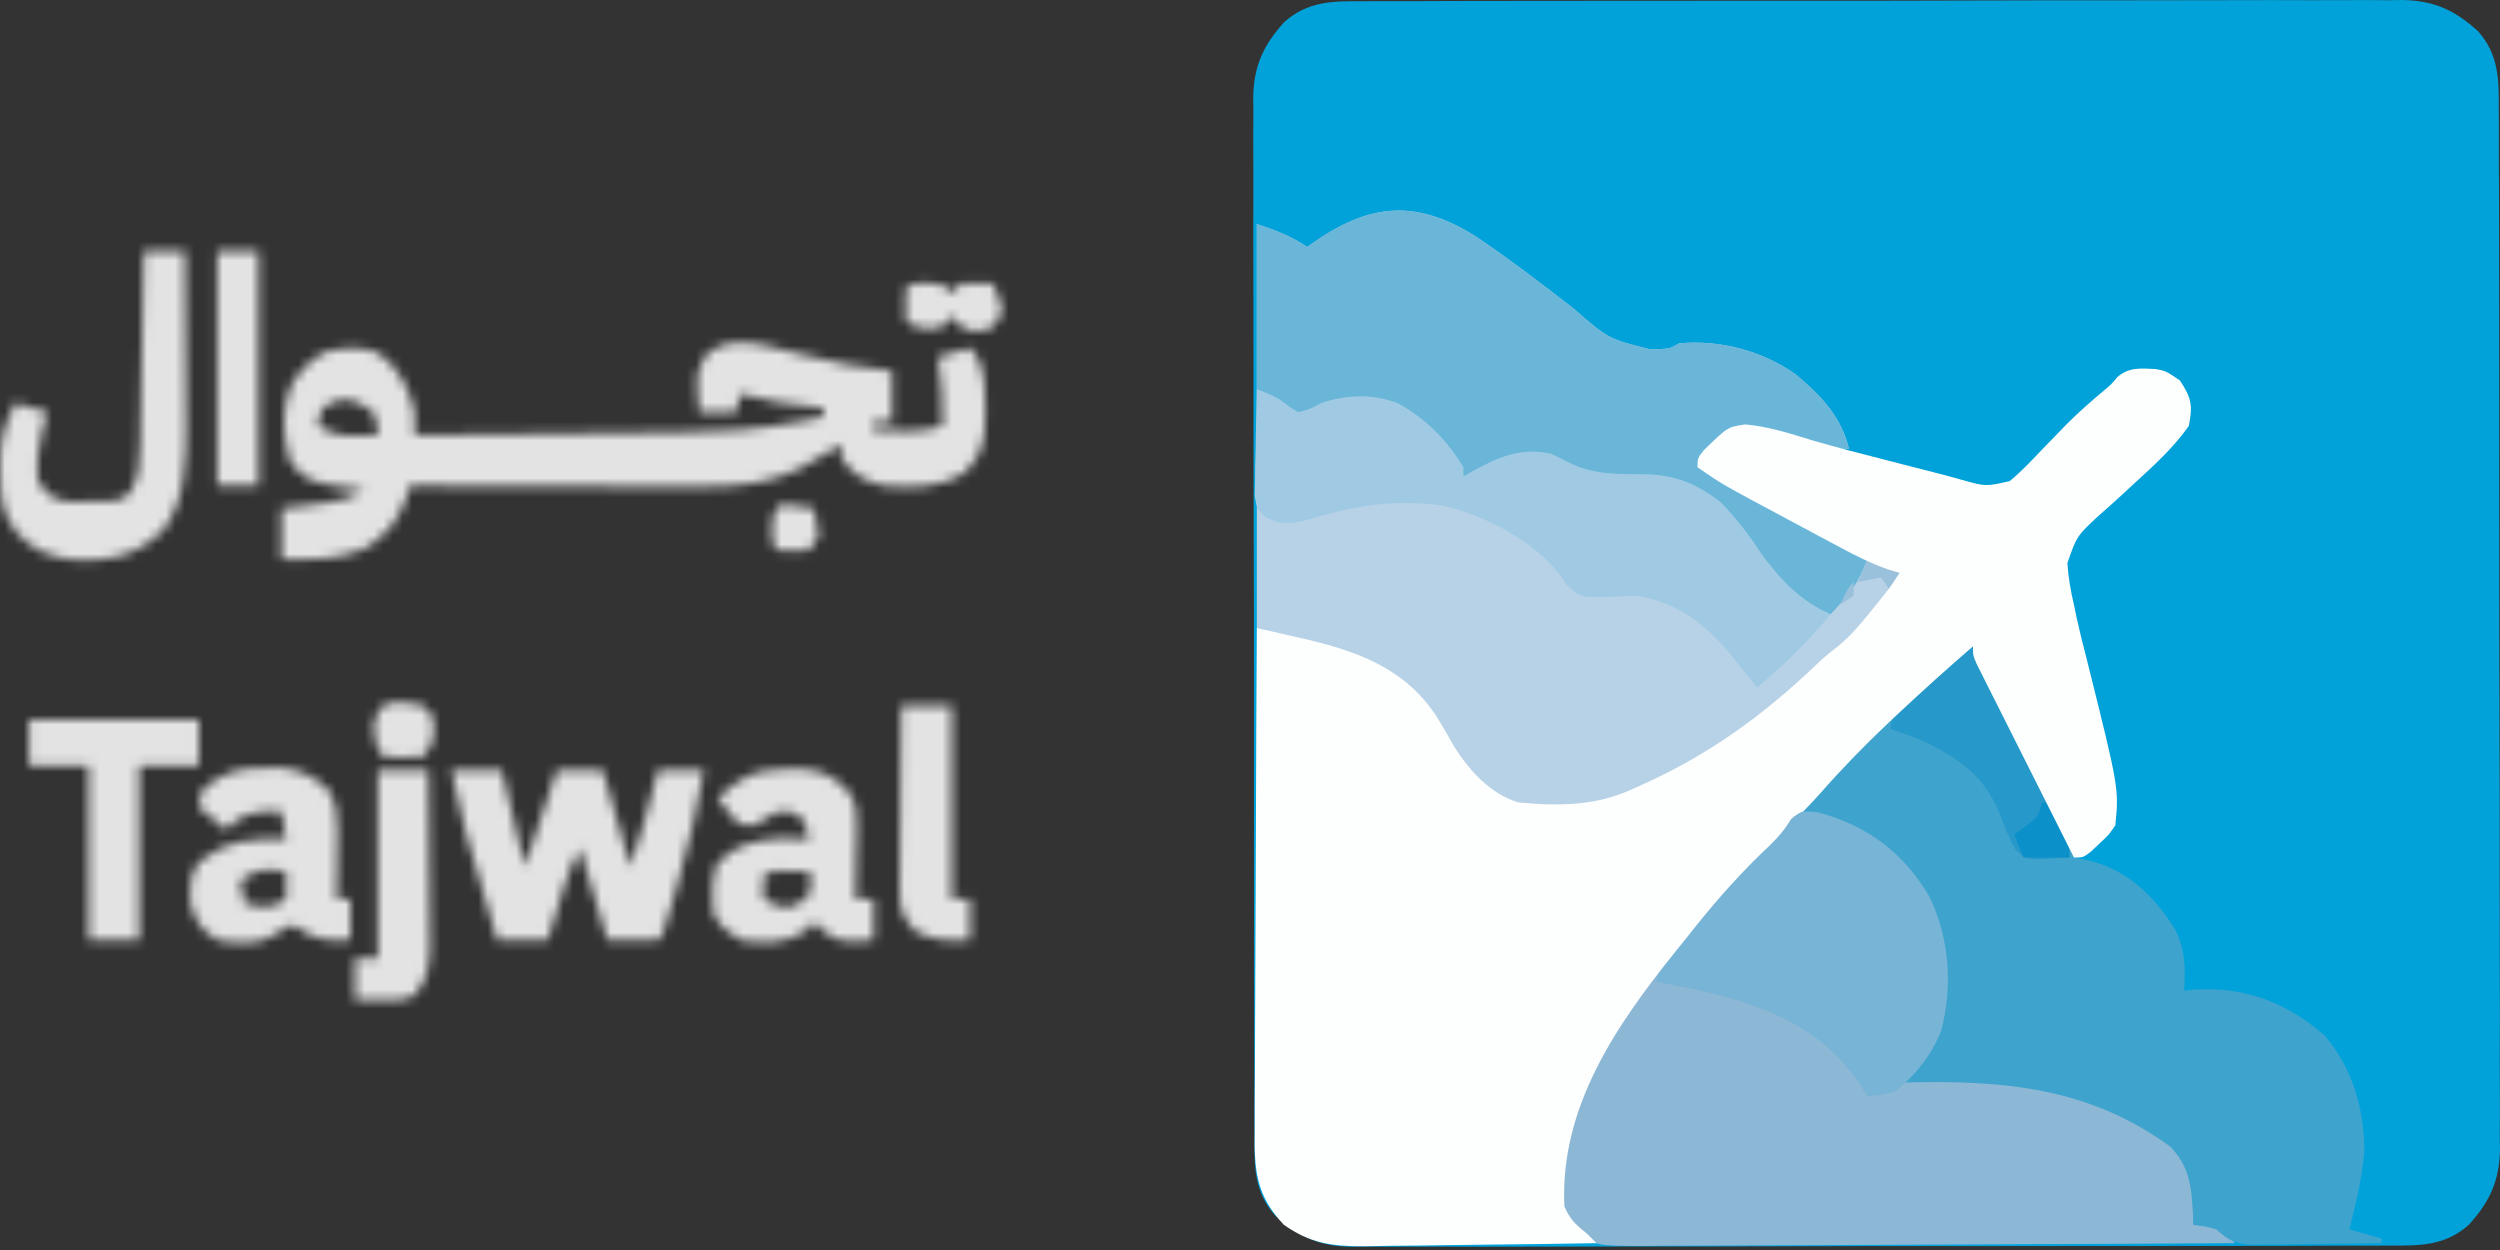
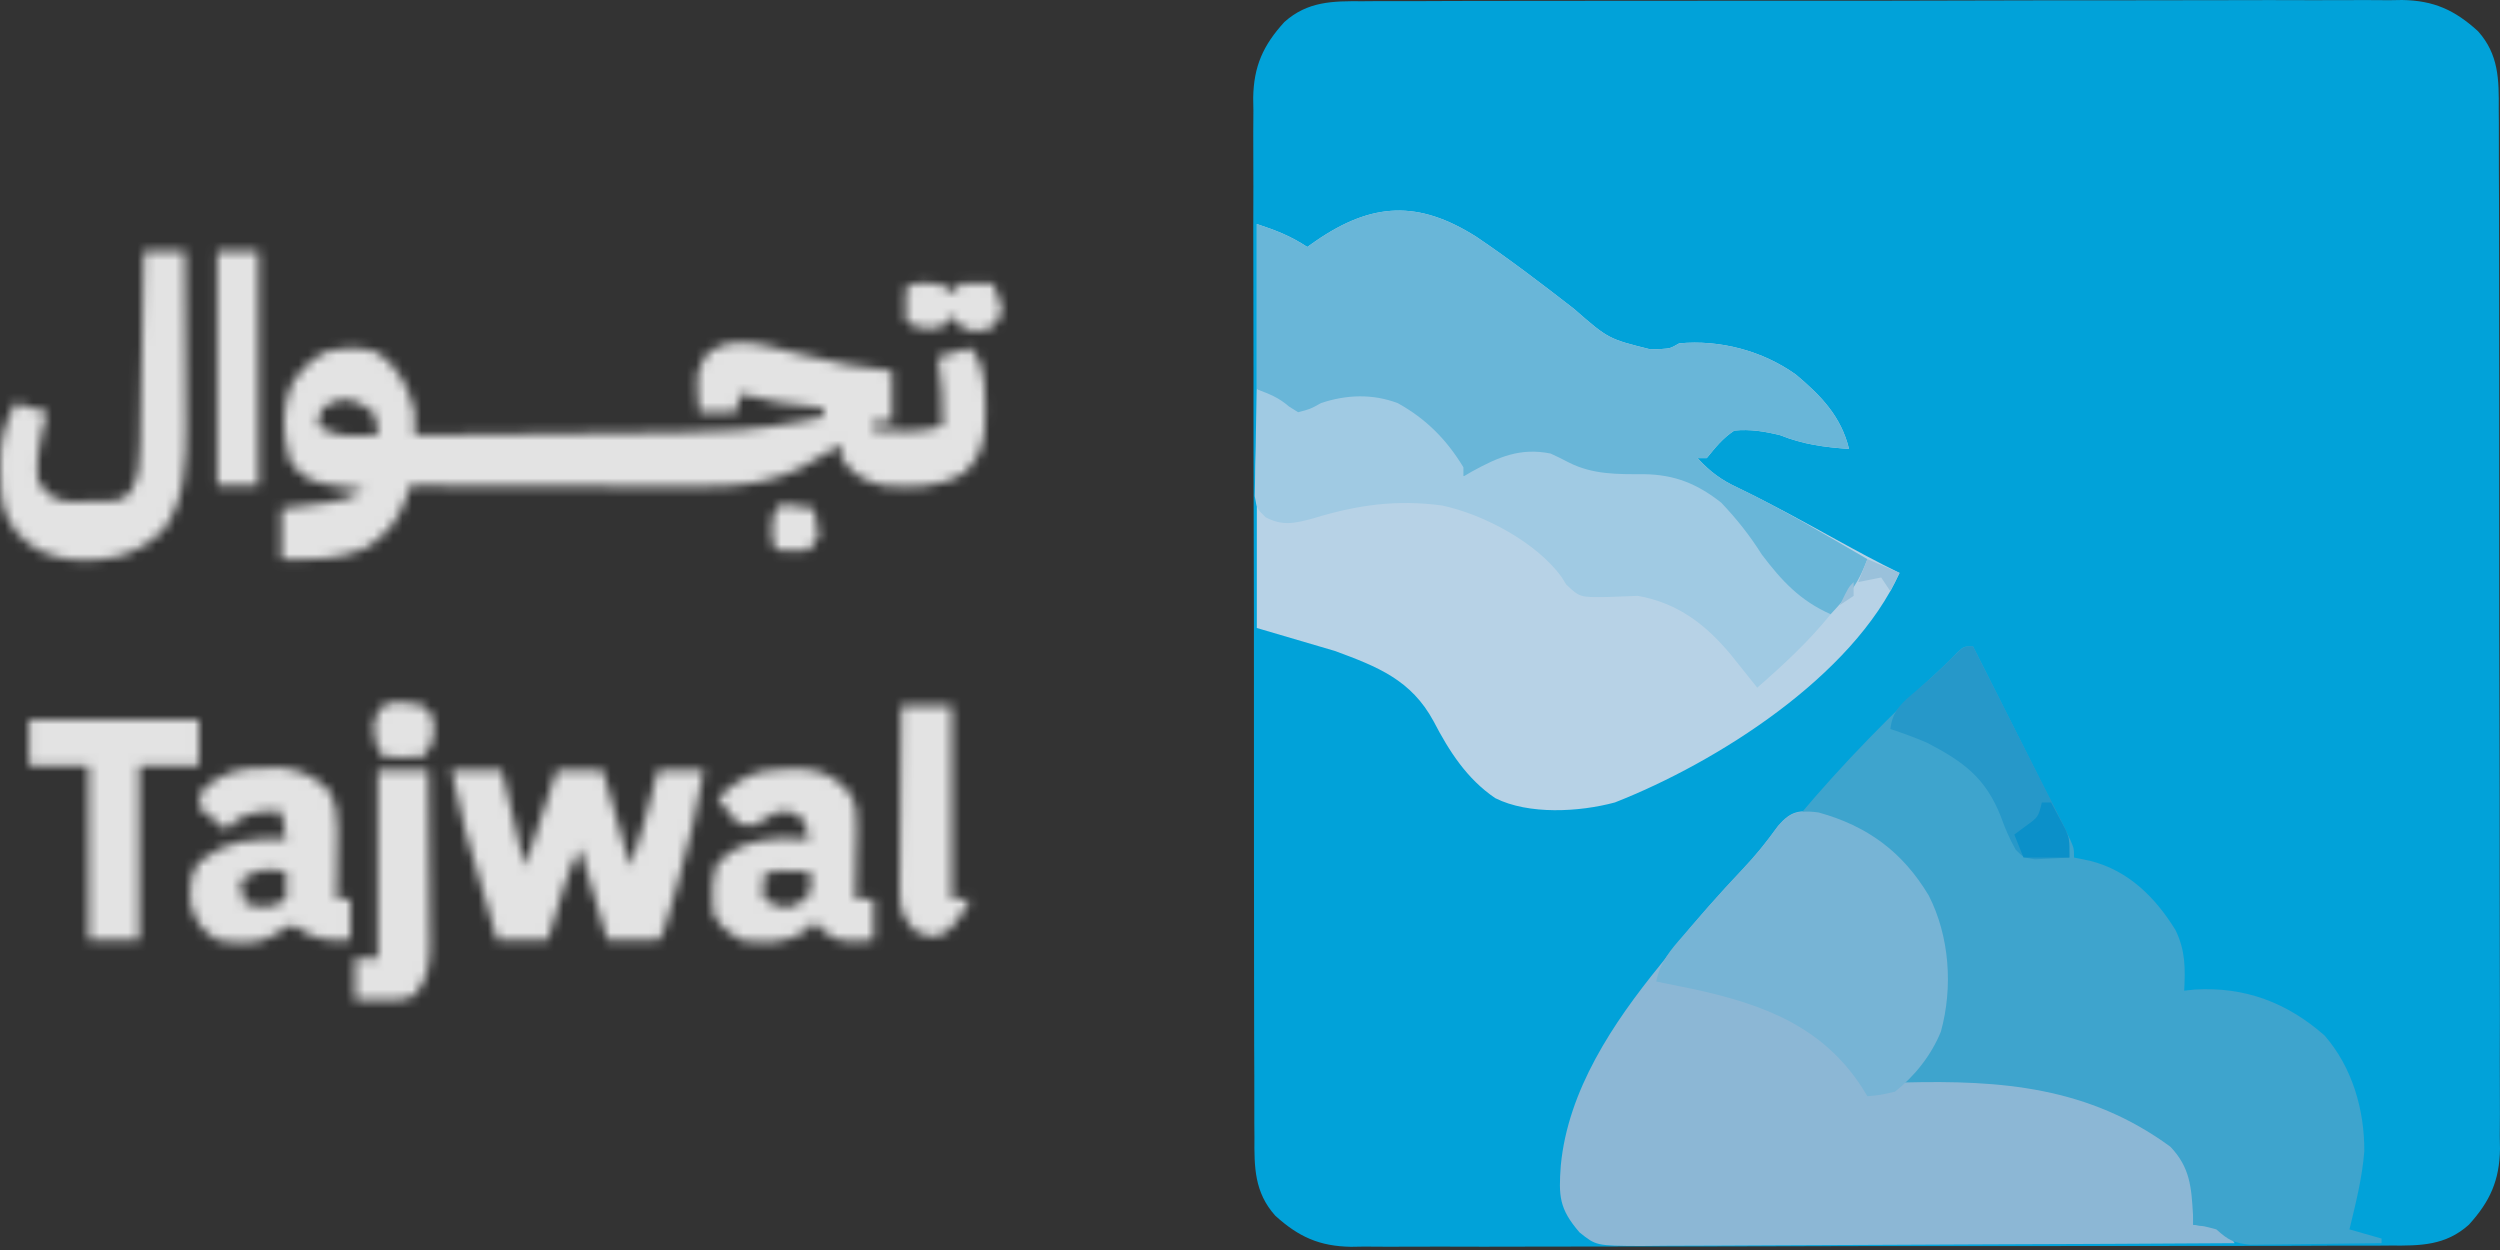
<svg xmlns="http://www.w3.org/2000/svg" width="264" height="132" viewBox="0 0 264 132" fill="none">
  <rect x="0" y="0" width="264" height="132" fill="#333333" stroke="none" />
  <mask id="mask0_1326_734" style="mask-type:alpha" maskUnits="userSpaceOnUse" x="0" y="26" width="106" height="80">
    <path d="M80.815 36.482C82.11 36.783 83.398 37.106 84.686 37.44C87.866 38.258 90.925 38.877 94.2 39.167C94.2 40.927 94.2 42.687 94.2 44.5C93.56 44.5 92.92 44.5 92.261 44.5C92.261 44.82 92.261 45.14 92.261 45.47C93.109 45.483 93.957 45.492 94.806 45.5C95.278 45.505 95.751 45.511 96.237 45.517C97.427 45.475 98.399 45.328 99.532 44.985C99.576 42.487 99.458 40.176 99.048 37.713C100.168 37.393 101.287 37.073 102.441 36.743C104.248 38.55 103.992 41.326 104.047 43.773C104.029 46.476 103.815 47.868 101.956 49.833C99.32 51.59 96.324 51.562 93.23 51.287C91.226 50.755 90.049 50.151 88.867 48.378C88.867 47.898 88.867 47.419 88.867 46.924C88.269 47.275 88.269 47.275 87.659 47.632C87.118 47.938 86.577 48.245 86.019 48.56C85.49 48.864 84.962 49.168 84.417 49.48C79.835 51.738 74.69 51.417 69.714 51.382C68.949 51.38 68.185 51.379 67.42 51.378C65.423 51.374 63.425 51.364 61.428 51.354C59.384 51.344 57.34 51.339 55.295 51.334C51.296 51.324 47.297 51.308 43.297 51.287C43.16 51.735 43.022 52.183 42.88 52.645C42.001 55.112 40.667 56.652 38.419 57.983C35.453 59.182 32.913 59.082 29.723 59.044C29.723 57.284 29.723 55.524 29.723 53.711C30.19 53.652 30.658 53.594 31.139 53.533C32.058 53.411 32.058 53.411 32.995 53.287C33.603 53.208 34.21 53.129 34.836 53.048C36.261 52.787 37.223 52.509 38.449 51.772C38.092 51.724 37.735 51.677 37.368 51.628C32.532 50.887 32.532 50.887 30.692 48.863C29.838 46.3 29.697 43.48 30.63 40.915C31.628 39.151 32.497 38.282 34.237 37.198C36.314 36.67 37.865 36.537 39.904 37.228C42.121 38.855 43.168 40.896 43.782 43.531C43.791 44.338 43.792 45.147 43.782 45.954C48.232 45.913 52.683 45.867 57.133 45.815C59.2 45.791 61.268 45.769 63.335 45.75C65.334 45.732 67.333 45.709 69.332 45.684C70.091 45.675 70.849 45.668 71.607 45.662C75.987 45.628 80.199 45.39 84.504 44.5C84.957 44.41 85.409 44.319 85.875 44.226C86.223 44.157 86.57 44.087 86.928 44.015C86.928 43.695 86.928 43.375 86.928 43.046C86.623 43.022 86.318 42.998 86.004 42.974C83.307 42.738 80.81 42.316 78.202 41.591C78.042 42.231 77.882 42.871 77.717 43.531C76.437 43.531 75.157 43.531 73.839 43.531C73.465 39.249 73.465 39.249 74.839 37.168C76.855 35.881 78.488 36.034 80.815 36.482ZM34.086 43.046C33.696 44.039 33.696 44.039 33.601 44.985C35.086 45.85 36.132 46.065 37.843 46.015C38.424 46.002 38.424 46.002 39.017 45.989C39.456 45.972 39.456 45.972 39.904 45.954C39.849 44.787 39.849 44.787 39.419 43.531C37.392 42.023 36.25 41.65 34.086 43.046Z" fill="#F6F6F6" />
    <path d="M47.661 81.344C49.421 81.344 51.181 81.344 52.994 81.344C53.794 84.704 54.594 88.063 55.418 91.525C55.898 90.085 56.378 88.645 56.872 87.162C57.519 85.222 58.165 83.283 58.811 81.344C60.411 81.344 62.011 81.344 63.659 81.344C64.619 84.704 65.579 88.063 66.568 91.525C67.366 89.142 67.366 89.142 68.056 86.741C68.141 86.422 68.225 86.104 68.312 85.775C68.396 85.453 68.481 85.13 68.568 84.798C68.656 84.464 68.744 84.131 68.835 83.787C69.049 82.973 69.263 82.158 69.477 81.344C71.076 81.344 72.676 81.344 74.325 81.344C73.663 85.327 72.735 89.159 71.628 93.04C71.475 93.59 71.321 94.139 71.163 94.706C70.026 98.732 70.026 98.732 69.477 99.281C67.698 99.351 65.924 99.302 64.144 99.281C62.704 94.482 62.704 94.482 61.235 89.585C60.565 90.926 60.069 92.012 59.641 93.411C59.535 93.754 59.428 94.098 59.319 94.452C59.211 94.806 59.104 95.16 58.993 95.524C58.882 95.885 58.771 96.246 58.656 96.619C58.383 97.506 58.112 98.393 57.842 99.281C56.082 99.281 54.322 99.281 52.509 99.281C48.881 87.086 48.881 87.086 47.661 81.344Z" fill="#F6F6F6" />
    <path d="M15.181 26.563C16.62 26.563 18.06 26.563 19.544 26.563C19.568 29.65 19.585 32.737 19.597 35.824C19.602 36.873 19.608 37.921 19.617 38.97C19.629 40.484 19.634 41.998 19.639 43.512C19.643 43.974 19.648 44.437 19.654 44.914C19.654 48.705 19.572 53.047 17.12 56.135C14.434 58.676 11.768 59.255 8.165 59.163C5.47 58.901 3.422 58.19 1.637 56.105C0.142 53.976 0.049 52.526 0.031 49.984C0.021 49.647 0.011 49.31 0.001 48.963C-0.018 46.478 0.499 44.785 1.607 42.561C2.726 42.881 3.846 43.201 5 43.531C4.84 44.1 4.68 44.67 4.515 45.258C4.051 47.158 3.804 48.839 4.031 50.803C4.768 51.924 4.768 51.924 5.97 52.742C7.616 53.03 7.616 53.03 9.394 52.954C9.989 52.953 10.585 52.953 11.198 52.952C12.722 52.865 12.722 52.865 13.664 52.122C14.701 50.54 14.761 48.89 14.795 47.036C14.805 46.58 14.815 46.124 14.825 45.654C14.833 45.166 14.841 44.678 14.849 44.175C14.859 43.672 14.869 43.169 14.88 42.65C14.912 41.045 14.94 39.44 14.969 37.834C14.989 36.745 15.011 35.657 15.032 34.568C15.084 31.899 15.133 29.231 15.181 26.563Z" fill="#F6F6F6" />
    <path d="M28.026 81.102C28.949 81.094 28.949 81.094 29.89 81.087C31.947 81.386 32.984 81.958 34.571 83.283C35.483 84.738 35.657 85.83 35.635 87.533C35.632 87.964 35.629 88.395 35.626 88.84C35.618 89.286 35.609 89.732 35.601 90.192C35.597 90.645 35.592 91.099 35.588 91.566C35.576 92.684 35.56 93.801 35.541 94.918C36.02 94.918 36.5 94.918 36.995 94.918C36.995 96.358 36.995 97.798 36.995 99.281C34.528 99.427 33.214 99.223 31.177 97.827C30.146 97.724 30.146 97.724 29.342 98.539C27.405 99.879 25.194 99.633 22.936 99.281C21.077 98.054 20.631 97.302 20.058 95.161C20.026 93.395 20.069 92.532 20.997 91.04C24.024 88.618 26.496 88.553 30.208 88.616C30.048 87.656 29.888 86.696 29.723 85.707C27.815 85.621 26.503 85.631 24.875 86.677C24.555 86.997 24.235 87.317 23.905 87.647C22.946 86.847 21.986 86.047 20.997 85.222C21.057 84.374 21.057 84.374 21.482 83.283C23.677 81.492 25.214 81.079 28.026 81.102ZM25.36 92.979C25.515 94.241 25.515 94.241 25.845 95.403C27.258 95.796 28.007 95.994 29.39 95.433C29.66 95.263 29.93 95.093 30.208 94.918C30.208 93.958 30.208 92.999 30.208 92.01C27.499 91.717 27.499 91.717 25.36 92.979Z" fill="#F6F6F6" />
    <path d="M82.961 81.223C83.851 81.204 83.851 81.204 84.758 81.185C86.968 81.393 88.176 82.03 89.656 83.67C90.455 84.947 90.493 85.659 90.466 87.154C90.461 87.607 90.457 88.06 90.452 88.527C90.44 88.996 90.427 89.466 90.415 89.949C90.405 90.664 90.405 90.664 90.395 91.394C90.378 92.569 90.354 93.743 90.324 94.918C90.964 94.918 91.604 94.918 92.263 94.918C92.263 96.358 92.263 97.798 92.263 99.281C88.743 99.52 88.743 99.52 86.93 98.312C86.611 97.992 86.29 97.672 85.961 97.342C85.671 97.662 85.381 97.982 85.082 98.312C82.839 99.719 80.789 99.677 78.204 99.281C76.749 98.408 76.046 97.874 75.296 96.373C75.167 94.416 75.131 92.987 75.75 91.131C77.527 89.246 79.828 88.705 82.368 88.529C83.405 88.526 84.441 88.567 85.476 88.616C85.173 87.392 85.173 87.392 84.507 86.192C83.39 85.621 83.39 85.621 82.083 85.707C80.811 86.382 80.811 86.382 79.659 87.162C78.204 87.162 78.204 87.162 77.532 86.525C76.948 85.768 76.364 85.01 75.78 84.253C78.373 82.055 79.457 81.267 82.961 81.223ZM80.628 92.494C80.628 93.294 80.628 94.094 80.628 94.918C81.703 95.551 81.703 95.551 83.052 95.888C84.455 95.45 84.455 95.45 85.476 94.433C85.679 93.16 85.679 93.16 85.476 92.01C84.856 91.999 84.236 91.99 83.597 91.979C83.249 91.974 82.9 91.968 82.541 91.962C81.558 91.948 81.558 91.948 80.628 92.494Z" fill="#F6F6F6" />
    <path d="M3.06 76.011C8.979 76.011 14.898 76.011 20.997 76.011C20.997 77.611 20.997 79.211 20.997 80.859C18.917 80.859 16.837 80.859 14.695 80.859C14.695 86.939 14.695 93.018 14.695 99.281C12.935 99.281 11.175 99.281 9.362 99.281C9.362 93.202 9.362 87.123 9.362 80.859C7.282 80.859 5.203 80.859 3.06 80.859C3.06 79.26 3.06 77.66 3.06 76.011Z" fill="#F6F6F6" />
    <path d="M39.905 81.344C41.665 81.344 43.425 81.344 45.238 81.344C45.274 84.337 45.3 87.331 45.318 90.324C45.325 91.342 45.335 92.36 45.347 93.378C45.365 94.843 45.373 96.307 45.38 97.772C45.387 98.226 45.395 98.68 45.402 99.148C45.403 101.52 45.37 103.192 43.783 105.099C42.501 105.74 41.516 105.63 40.087 105.614C39.6 105.609 39.114 105.605 38.613 105.6C38.24 105.595 37.866 105.589 37.481 105.583C37.481 104.144 37.481 102.704 37.481 101.22C38.281 101.22 39.081 101.22 39.905 101.22C39.905 94.661 39.905 88.102 39.905 81.344Z" fill="#F6F6F6" />
-     <path d="M95.171 74.557C96.931 74.557 98.691 74.557 100.504 74.557C100.504 81.276 100.504 87.995 100.504 94.918C101.144 94.918 101.784 94.918 102.443 94.918C102.443 96.358 102.443 97.798 102.443 99.281C100.261 99.367 98.56 99.386 96.626 98.312C95.361 96.912 94.99 96.027 95.006 94.15C95.006 93.713 95.006 93.276 95.006 92.827C95.014 92.359 95.021 91.892 95.029 91.411C95.031 90.929 95.033 90.448 95.035 89.952C95.043 88.416 95.062 86.88 95.08 85.343C95.088 84.301 95.094 83.259 95.1 82.217C95.116 79.663 95.141 77.11 95.171 74.557Z" fill="#F6F6F6" />
+     <path d="M95.171 74.557C96.931 74.557 98.691 74.557 100.504 74.557C100.504 81.276 100.504 87.995 100.504 94.918C101.144 94.918 101.784 94.918 102.443 94.918C100.261 99.367 98.56 99.386 96.626 98.312C95.361 96.912 94.99 96.027 95.006 94.15C95.006 93.713 95.006 93.276 95.006 92.827C95.014 92.359 95.021 91.892 95.029 91.411C95.031 90.929 95.033 90.448 95.035 89.952C95.043 88.416 95.062 86.88 95.08 85.343C95.088 84.301 95.094 83.259 95.1 82.217C95.116 79.663 95.141 77.11 95.171 74.557Z" fill="#F6F6F6" />
    <path d="M22.938 26.563C24.378 26.563 25.818 26.563 27.301 26.563C27.301 34.722 27.301 42.881 27.301 51.287C25.861 51.287 24.422 51.287 22.938 51.287C22.938 43.128 22.938 34.969 22.938 26.563Z" fill="#F6F6F6" />
    <path d="M97.807 29.866C99.534 29.957 99.534 29.957 100.504 30.926C100.824 30.606 101.144 30.286 101.473 29.957C103.231 29.896 103.231 29.896 104.867 29.957C105.442 31.29 105.442 31.29 105.836 32.865C105.321 34.017 105.321 34.017 104.382 34.804C103.17 35.017 103.17 35.017 101.958 34.804C101.079 34.077 101.079 34.077 100.504 33.35C100.324 33.6 100.144 33.85 99.958 34.108C99.049 34.804 99.049 34.804 97.534 34.683C96.141 34.32 96.141 34.32 95.656 33.835C95.595 32.138 95.595 32.138 95.656 30.441C96.141 29.957 96.141 29.957 97.807 29.866Z" fill="#F6F6F6" />
    <path d="M44.753 74.557C45.722 75.526 45.722 75.526 45.843 76.951C45.722 78.435 45.722 78.435 44.753 79.89C43.703 80.032 43.703 80.032 42.51 79.981C42.114 79.967 41.718 79.954 41.31 79.941C41.006 79.924 40.702 79.907 40.389 79.89C39.644 78.554 39.417 78.015 39.48 76.436C39.905 75.042 39.905 75.042 40.723 74.345C42.212 73.983 43.278 74.172 44.753 74.557Z" fill="#F6F6F6" />
    <path d="M82.566 53.227C84.323 53.408 84.323 53.408 85.959 53.711C86.262 55.075 86.262 55.075 86.444 56.62C85.964 57.34 85.964 57.34 85.475 58.075C83.748 58.196 83.748 58.196 82.081 58.075C81.596 57.59 81.596 57.59 81.505 55.923C81.596 54.196 81.596 54.196 82.566 53.227Z" fill="#F6F6F6" />
  </mask>
  <g mask="url(#mask0_1326_734)">
    <rect x="-234.785" y="5.419" width="364.151" height="122.503" fill="#F6F6F6" fill-opacity="0.9" />
  </g>
  <path d="M143.893 0.132C144.376 0.128 144.859 0.124 145.356 0.12C146.97 0.111 148.584 0.114 150.198 0.118C151.357 0.114 152.516 0.109 153.675 0.103C156.493 0.092 159.312 0.089 162.13 0.091C164.422 0.093 166.714 0.091 169.006 0.087C169.333 0.087 169.659 0.086 169.996 0.086C170.659 0.084 171.323 0.083 171.986 0.082C178.204 0.071 184.423 0.074 190.641 0.079C196.325 0.084 202.008 0.074 207.692 0.055C213.533 0.036 219.375 0.028 225.216 0.032C228.494 0.034 231.771 0.031 235.048 0.018C238.13 0.005 241.212 0.007 244.295 0.02C245.425 0.022 246.555 0.02 247.685 0.012C249.23 0.002 250.775 0.009 252.32 0.022C252.765 0.015 253.21 0.007 253.669 0C256.998 0.056 259.209 1.047 261.675 3.293C263.87 5.751 263.893 8.389 263.867 11.556C263.871 12.039 263.875 12.522 263.879 13.019C263.888 14.633 263.885 16.247 263.881 17.861C263.885 19.02 263.89 20.179 263.896 21.338C263.907 24.156 263.91 26.975 263.908 29.794C263.906 32.085 263.908 34.377 263.912 36.669C263.912 36.996 263.913 37.322 263.913 37.659C263.915 38.322 263.916 38.986 263.917 39.649C263.928 45.867 263.925 52.086 263.92 58.304C263.915 63.988 263.925 69.671 263.944 75.355C263.963 81.196 263.971 87.038 263.967 92.879C263.965 96.157 263.968 99.434 263.981 102.711C263.993 105.794 263.992 108.876 263.979 111.958C263.977 113.088 263.979 114.218 263.987 115.348C263.997 116.893 263.99 118.438 263.977 119.983C263.984 120.428 263.992 120.873 263.999 121.332C263.943 124.661 262.952 126.872 260.706 129.338C258.248 131.533 255.61 131.556 252.443 131.53C251.96 131.534 251.477 131.538 250.98 131.542C249.366 131.552 247.752 131.548 246.138 131.544C244.979 131.548 243.82 131.553 242.661 131.559C239.843 131.571 237.024 131.573 234.205 131.571C231.914 131.569 229.622 131.571 227.33 131.575C227.003 131.575 226.677 131.576 226.34 131.577C225.677 131.578 225.013 131.579 224.35 131.58C218.131 131.591 211.913 131.589 205.695 131.583C200.011 131.578 194.328 131.589 188.644 131.607C182.803 131.626 176.961 131.634 171.12 131.63C167.842 131.628 164.565 131.631 161.288 131.644C158.205 131.657 155.123 131.655 152.041 131.642C150.911 131.64 149.781 131.642 148.651 131.65C147.106 131.661 145.561 131.653 144.016 131.64C143.571 131.648 143.126 131.655 142.667 131.662C139.338 131.607 137.127 130.615 134.661 128.369C132.466 125.911 132.443 123.273 132.469 120.106C132.465 119.623 132.461 119.14 132.457 118.643C132.447 117.029 132.451 115.415 132.455 113.801C132.451 112.642 132.446 111.483 132.44 110.324C132.428 107.506 132.426 104.687 132.428 101.869C132.43 99.577 132.428 97.285 132.424 94.993C132.424 94.666 132.423 94.34 132.422 94.003C132.421 93.34 132.42 92.676 132.419 92.013C132.408 85.795 132.41 79.576 132.416 73.358C132.421 67.674 132.41 61.991 132.392 56.307C132.373 50.466 132.365 44.624 132.369 38.783C132.371 35.505 132.368 32.228 132.355 28.951C132.342 25.869 132.344 22.787 132.357 19.704C132.359 18.574 132.357 17.444 132.349 16.314C132.338 14.769 132.346 13.225 132.359 11.679C132.351 11.234 132.344 10.789 132.337 10.33C132.392 7.001 133.384 4.79 135.63 2.324C138.088 0.129 140.726 0.106 143.893 0.132Z" fill="#01A2D9" />
  <path d="M155.92 25.018C159.457 27.408 162.843 29.997 166.214 32.615C169.84 35.787 169.84 35.787 174.291 36.895C174.659 36.884 175.026 36.872 175.405 36.859C176.389 36.793 176.389 36.793 177.321 36.259C181.62 35.854 186.128 37.039 189.653 39.562C192.304 41.787 194.419 43.968 195.258 47.409C192.628 47.215 190.439 46.936 187.986 45.955C186.343 45.555 184.828 45.3 183.139 45.47C181.891 46.304 181.194 47.198 180.23 48.379C179.91 48.379 179.59 48.379 179.26 48.379C180.595 49.831 181.778 50.704 183.563 51.53C187.087 53.227 190.502 55.11 193.929 56.995C196.131 58.205 198.331 59.399 200.591 60.499C195.655 71.433 181.292 80.516 170.534 84.738C166.78 85.754 161.427 86.057 157.899 84.284C154.909 82.262 153.022 79.316 151.385 76.163C149.028 71.806 145.491 70.407 140.962 68.74C138.242 67.94 135.523 67.14 132.72 66.316C132.72 52.238 132.72 38.16 132.72 23.655C134.846 24.363 136.243 24.907 138.053 26.079C138.334 25.88 138.616 25.681 138.905 25.477C144.886 21.351 149.786 21.124 155.92 25.018Z" fill="#B7D2E6" />
  <path d="M192.047 85.798C197.188 87.219 200.905 89.944 203.671 94.557C205.884 98.88 206.289 104.336 204.864 109.038C204.185 110.953 202.875 112.307 201.561 113.825C201.844 113.815 202.126 113.805 202.417 113.794C212.644 113.477 222.84 114.75 230.649 122.067C231.737 123.622 231.724 124.922 231.679 126.793C231.67 127.271 231.661 127.748 231.652 128.24C231.641 128.602 231.63 128.965 231.618 129.338C232.158 129.388 232.698 129.438 233.255 129.49C233.834 129.6 234.414 129.71 235.012 129.823C235.492 130.543 235.492 130.543 235.981 131.278C227.246 131.334 218.51 131.377 209.774 131.403C205.718 131.416 201.662 131.433 197.605 131.46C194.07 131.485 190.534 131.5 186.998 131.506C185.126 131.509 183.255 131.516 181.383 131.534C179.62 131.55 177.858 131.555 176.095 131.552C175.141 131.553 174.188 131.566 173.234 131.579C168.558 131.552 168.558 131.552 166.795 130.139C164.644 127.643 164.586 126.307 164.819 123.087C165.568 115.129 170.344 108.021 175.265 101.962C175.83 101.267 176.387 100.564 176.943 99.861C179.168 97.079 181.51 94.426 183.962 91.844C185.366 90.361 186.581 88.853 187.775 87.192C189.144 85.613 189.995 85.509 192.047 85.798Z" fill="#8CB7D5" />
  <path d="M208.349 68.255C209.871 71.274 211.389 74.294 212.906 77.315C213.423 78.344 213.94 79.372 214.458 80.399C215.201 81.874 215.941 83.349 216.682 84.825C216.915 85.287 217.148 85.748 217.388 86.224C217.602 86.651 217.816 87.078 218.036 87.518C218.225 87.894 218.414 88.271 218.61 88.659C219.015 89.586 219.015 89.586 219.015 90.555C219.595 90.675 220.174 90.795 220.772 90.919C224.781 91.948 227.591 94.75 229.733 98.212C230.787 100.385 230.773 102.263 230.65 104.614C231.026 104.575 231.402 104.536 231.79 104.495C237.045 104.188 241.485 105.85 245.466 109.341C248.402 112.694 249.696 117.212 249.67 121.574C249.452 124.377 248.762 127.096 248.102 129.823C249.222 130.143 250.342 130.463 251.495 130.793C251.495 130.953 251.495 131.113 251.495 131.278C249.322 131.314 247.148 131.34 244.974 131.358C244.235 131.365 243.496 131.375 242.756 131.387C241.693 131.405 240.629 131.413 239.565 131.42C238.925 131.427 238.286 131.435 237.626 131.443C235.88 131.267 235.319 130.961 234.043 129.823C232.759 129.477 232.759 129.477 231.619 129.339C231.607 128.987 231.594 128.636 231.581 128.274C231.411 125.375 231.277 123.281 229.195 121.097C220.569 114.77 211.361 114.053 201.077 114.31C201.317 113.953 201.556 113.596 201.803 113.229C202.113 112.756 202.424 112.283 202.744 111.795C203.053 111.328 203.363 110.862 203.681 110.381C205.667 106.852 205.585 101.343 204.624 97.456C202.578 92.599 199.256 89.133 194.432 87.073C192.919 86.534 191.525 86.328 189.927 86.192C194.667 80.556 199.71 75.425 205.133 70.45C205.671 69.947 206.192 69.425 206.695 68.887C207.38 68.255 207.38 68.255 208.349 68.255Z" fill="#3EA4CD" />
  <path d="M155.92 25.018C159.457 27.408 162.843 29.997 166.214 32.615C169.84 35.787 169.84 35.787 174.291 36.895C174.659 36.884 175.026 36.872 175.405 36.859C176.389 36.793 176.389 36.793 177.321 36.259C181.62 35.854 186.128 37.039 189.653 39.562C192.304 41.787 194.419 43.968 195.258 47.409C192.628 47.215 190.439 46.936 187.986 45.955C186.343 45.555 184.828 45.3 183.139 45.47C181.891 46.304 181.194 47.198 180.23 48.379C179.91 48.379 179.59 48.379 179.26 48.379C180.604 49.843 181.792 50.705 183.593 51.53C188.266 53.777 192.713 56.447 197.197 59.044C196.551 60.739 195.932 61.965 194.713 63.316C194.452 63.61 194.19 63.903 193.921 64.205C193.623 64.53 193.623 64.53 193.319 64.862C191.002 64.657 189.563 63.582 187.986 61.953C187.313 61.002 186.665 60.032 186.047 59.044C185.42 58.222 184.771 57.415 184.108 56.62C183.742 56.153 183.742 56.153 183.368 55.675C183.092 55.337 182.816 54.999 182.533 54.651C182.28 54.335 182.028 54.02 181.767 53.695C178.966 51.16 176.189 50.554 172.503 50.56C169.525 50.491 167.35 50.222 164.686 48.801C162.944 48.018 161.241 48.038 159.384 48.379C158.296 48.813 157.307 49.305 156.295 49.894C155.506 50.318 155.506 50.318 154.536 50.318C154.027 49.587 153.547 48.835 153.082 48.076C151.246 45.406 149.356 43.696 146.295 42.562C143.074 42.041 140.918 42.479 138.053 44.016C137.114 43.743 137.114 43.743 136.114 43.046C134.994 42.406 133.874 41.766 132.72 41.107C132.72 35.348 132.72 29.588 132.72 23.655C134.846 24.363 136.243 24.907 138.053 26.079C138.334 25.88 138.616 25.681 138.905 25.477C144.886 21.351 149.786 21.124 155.92 25.018Z" fill="#69B6D8" />
  <path d="M132.721 41.107C134.052 41.606 135.037 41.982 136.115 42.925C136.435 43.125 136.755 43.325 137.084 43.531C138.347 43.204 138.347 43.204 139.508 42.561C142.185 41.669 144.943 41.564 147.604 42.573C150.592 44.229 152.769 46.422 154.537 49.348C154.537 49.668 154.537 49.988 154.537 50.318C154.836 50.143 155.135 49.968 155.444 49.788C158.245 48.253 160.538 47.25 163.748 47.894C164.393 48.187 165.03 48.502 165.656 48.833C168.213 50.13 170.802 50.079 173.615 50.074C176.858 50.125 179.221 51.08 181.768 53.087C183.406 54.813 184.773 56.538 186.048 58.559C188.146 61.334 190.098 63.438 193.32 64.862C190.983 67.752 188.363 70.178 185.563 72.618C185.276 72.258 184.988 71.898 184.692 71.528C184.34 71.088 183.987 70.648 183.624 70.194C183.362 69.864 183.099 69.534 182.829 69.194C180.126 65.94 177.203 63.688 172.959 62.922C171.888 62.956 170.817 62.997 169.747 63.044C166.825 63.084 166.825 63.084 165.384 61.711C165.221 61.447 165.058 61.183 164.89 60.911C162.222 57.267 156.694 54.326 152.293 53.382C147.456 52.729 143.272 53.328 138.673 54.742C136.736 55.259 135.436 55.585 133.632 54.61C132.721 53.712 132.721 53.712 132.501 52.389C132.511 51.869 132.521 51.348 132.532 50.812C132.538 50.248 132.544 49.684 132.551 49.103C132.567 48.514 132.583 47.925 132.6 47.318C132.609 46.724 132.617 46.129 132.626 45.516C132.649 44.046 132.681 42.577 132.721 41.107Z" fill="#A0CAE3" />
  <path d="M192.047 85.798C197.188 87.219 200.905 89.944 203.671 94.557C205.868 98.849 206.256 104.251 204.955 108.947C203.948 111.423 202.202 113.636 200.107 115.28C198.526 115.643 198.526 115.643 197.198 115.764C197.004 115.448 196.81 115.132 196.609 114.806C192.423 108.371 186.18 106.054 178.897 104.463C177.566 104.181 176.233 103.91 174.898 103.645C175.313 101.584 176.387 100.346 177.746 98.797C177.983 98.522 178.22 98.247 178.464 97.963C180.329 95.812 182.229 93.692 184.184 91.622C185.181 90.562 186.101 89.511 186.95 88.326C188.5 86.175 189.326 85.41 192.047 85.798Z" fill="#77B4D5" />
  <path d="M208.349 68.255C209.804 71.117 211.253 73.981 212.698 76.848C213.191 77.823 213.684 78.797 214.179 79.771C214.891 81.17 215.597 82.571 216.302 83.973C216.525 84.408 216.747 84.844 216.977 85.292C217.181 85.7 217.385 86.107 217.595 86.527C217.775 86.884 217.956 87.242 218.143 87.61C218.529 88.616 218.529 88.616 218.529 90.555C217.752 90.608 216.974 90.645 216.196 90.677C215.763 90.699 215.33 90.722 214.884 90.745C213.681 90.555 213.681 90.555 212.856 89.728C212.206 88.579 211.733 87.464 211.288 86.223C209.677 82.134 207.337 80.428 203.501 78.436C202.218 77.883 200.949 77.424 199.622 76.981C199.861 74.96 200.905 74.175 202.41 72.891C204.471 71.108 204.471 71.108 206.409 69.194C207.379 68.255 207.379 68.255 208.349 68.255Z" fill="#2698C9" />
  <path d="M215.62 84.738C215.94 84.738 216.26 84.738 216.59 84.738C216.918 85.341 217.24 85.948 217.559 86.556C217.829 87.062 217.829 87.062 218.105 87.578C218.529 88.616 218.529 88.616 218.529 90.555C216.929 90.555 215.329 90.555 213.681 90.555C213.361 89.755 213.041 88.956 212.711 88.131C213.101 87.841 213.491 87.551 213.893 87.253C215.244 86.284 215.244 86.284 215.62 84.738Z" fill="#0B90C9" />
  <path d="M197.199 59.044C198.878 59.764 198.878 59.764 200.592 60.499C200.272 61.139 199.952 61.778 199.622 62.438C199.303 61.958 198.983 61.478 198.653 60.983C197.853 61.143 197.053 61.303 196.229 61.468C196.549 60.668 196.869 59.868 197.199 59.044ZM195.744 61.468C195.744 61.948 195.744 62.428 195.744 62.922C195.024 63.402 195.024 63.402 194.29 63.892C195.199 62.014 195.199 62.014 195.744 61.468Z" fill="#9AC1DB" />
-   <path d="M227.627 38.969C228.708 39.168 228.708 39.168 230.193 40.168C231.416 42.022 231.577 42.8 231.132 44.985C229.526 47.273 227.432 49.178 225.375 51.053C224.765 51.618 224.765 51.618 224.143 52.195C223.304 52.968 222.454 53.729 221.594 54.479C219.313 56.601 219.313 56.601 218.316 59.459C218.416 60.991 218.665 62.397 219.013 63.892C219.114 64.376 219.215 64.859 219.319 65.357C219.651 66.848 220.023 68.323 220.406 69.801C223.768 83.276 223.768 83.276 223.376 87.162C222.667 88.189 222.667 88.189 221.74 89.041C221.436 89.329 221.132 89.618 220.819 89.915C219.982 90.556 219.982 90.556 219.013 90.556C217.491 87.537 215.972 84.517 214.456 81.495C213.939 80.467 213.422 79.439 212.904 78.412C212.161 76.937 211.42 75.462 210.68 73.986C210.447 73.524 210.214 73.062 209.973 72.587C209.653 71.947 209.653 71.947 209.326 71.293C209.137 70.916 208.947 70.54 208.752 70.151C208.347 69.225 208.347 69.225 208.347 68.255C205.673 70.569 203.048 72.927 200.469 75.345C200.114 75.678 199.759 76.011 199.393 76.354C196.857 78.753 194.448 81.237 192.145 83.861C191.584 84.493 191 85.103 190.41 85.708C190.168 85.708 189.44 86.192 189.124 86.509C188.968 86.905 189.284 86.104 189.124 86.509C188.247 88.037 187.037 89.139 185.774 90.344C183.055 93.002 180.638 95.803 178.29 98.797C177.846 99.349 177.401 99.901 176.955 100.452C170.681 108.256 164.691 116.95 165.201 127.4C165.833 128.836 166.378 129.293 167.625 130.308C167.945 130.628 168.265 130.948 168.595 131.278C164.814 131.346 161.034 131.397 157.253 131.429C155.497 131.444 153.742 131.464 151.986 131.497C150.289 131.529 148.592 131.546 146.894 131.554C145.938 131.562 144.981 131.584 144.025 131.607C140.652 131.609 138.337 131.304 135.561 129.327C132.559 126.138 132.445 123.431 132.5 119.206C132.5 118.633 132.499 118.06 132.499 117.47C132.5 115.909 132.51 114.348 132.523 112.786C132.536 111.152 132.537 109.517 132.539 107.882C132.545 104.789 132.561 101.697 132.58 98.605C132.602 95.083 132.613 91.561 132.623 88.04C132.643 80.798 132.677 73.557 132.72 66.316C134.028 66.614 135.335 66.914 136.642 67.216C137.008 67.299 137.375 67.382 137.752 67.468C143.41 68.78 148.366 70.604 151.67 75.607C152.336 76.685 152.963 77.774 153.587 78.879C155.202 81.427 157.397 83.847 160.353 84.738C164.547 85.138 168.61 85.114 172.473 83.284C173.05 83.023 173.626 82.763 174.221 82.494C180.804 79.424 186.315 75.404 191.563 70.41C192.834 69.225 192.834 69.225 194.069 68.269C195.415 67.156 196.439 65.951 197.53 64.589C198.088 63.898 198.088 63.898 198.657 63.193C199.655 61.941 199.655 61.941 200.591 60.499C200.179 60.374 199.768 60.249 199.344 60.12C197.589 59.496 195.987 58.705 194.353 57.823C194.043 57.658 193.734 57.493 193.415 57.323C192.763 56.975 192.112 56.625 191.462 56.275C190.478 55.746 189.493 55.22 188.507 54.695C181.84 51.133 181.84 51.133 179.26 49.349C179.26 48.379 179.26 48.379 179.938 47.525C182.444 45.084 182.444 45.084 184.305 44.821C186.78 45.036 189.063 45.792 191.429 46.512C194.081 47.291 196.762 47.965 199.439 48.652C200.294 48.872 200.294 48.872 201.166 49.098C202.265 49.381 203.364 49.662 204.464 49.941C205.347 50.169 206.229 50.405 207.106 50.655C209.693 51.384 209.693 51.384 212.226 50.803C213.42 49.818 214.469 48.717 215.528 47.591C216.129 46.97 216.732 46.349 217.335 45.73C217.767 45.284 217.767 45.284 218.208 44.828C219.457 43.567 220.781 42.409 222.139 41.268C222.916 40.632 222.916 40.632 223.586 39.825C224.838 38.742 226.034 38.909 227.627 38.969Z" fill="#FDFEFE" />
</svg>